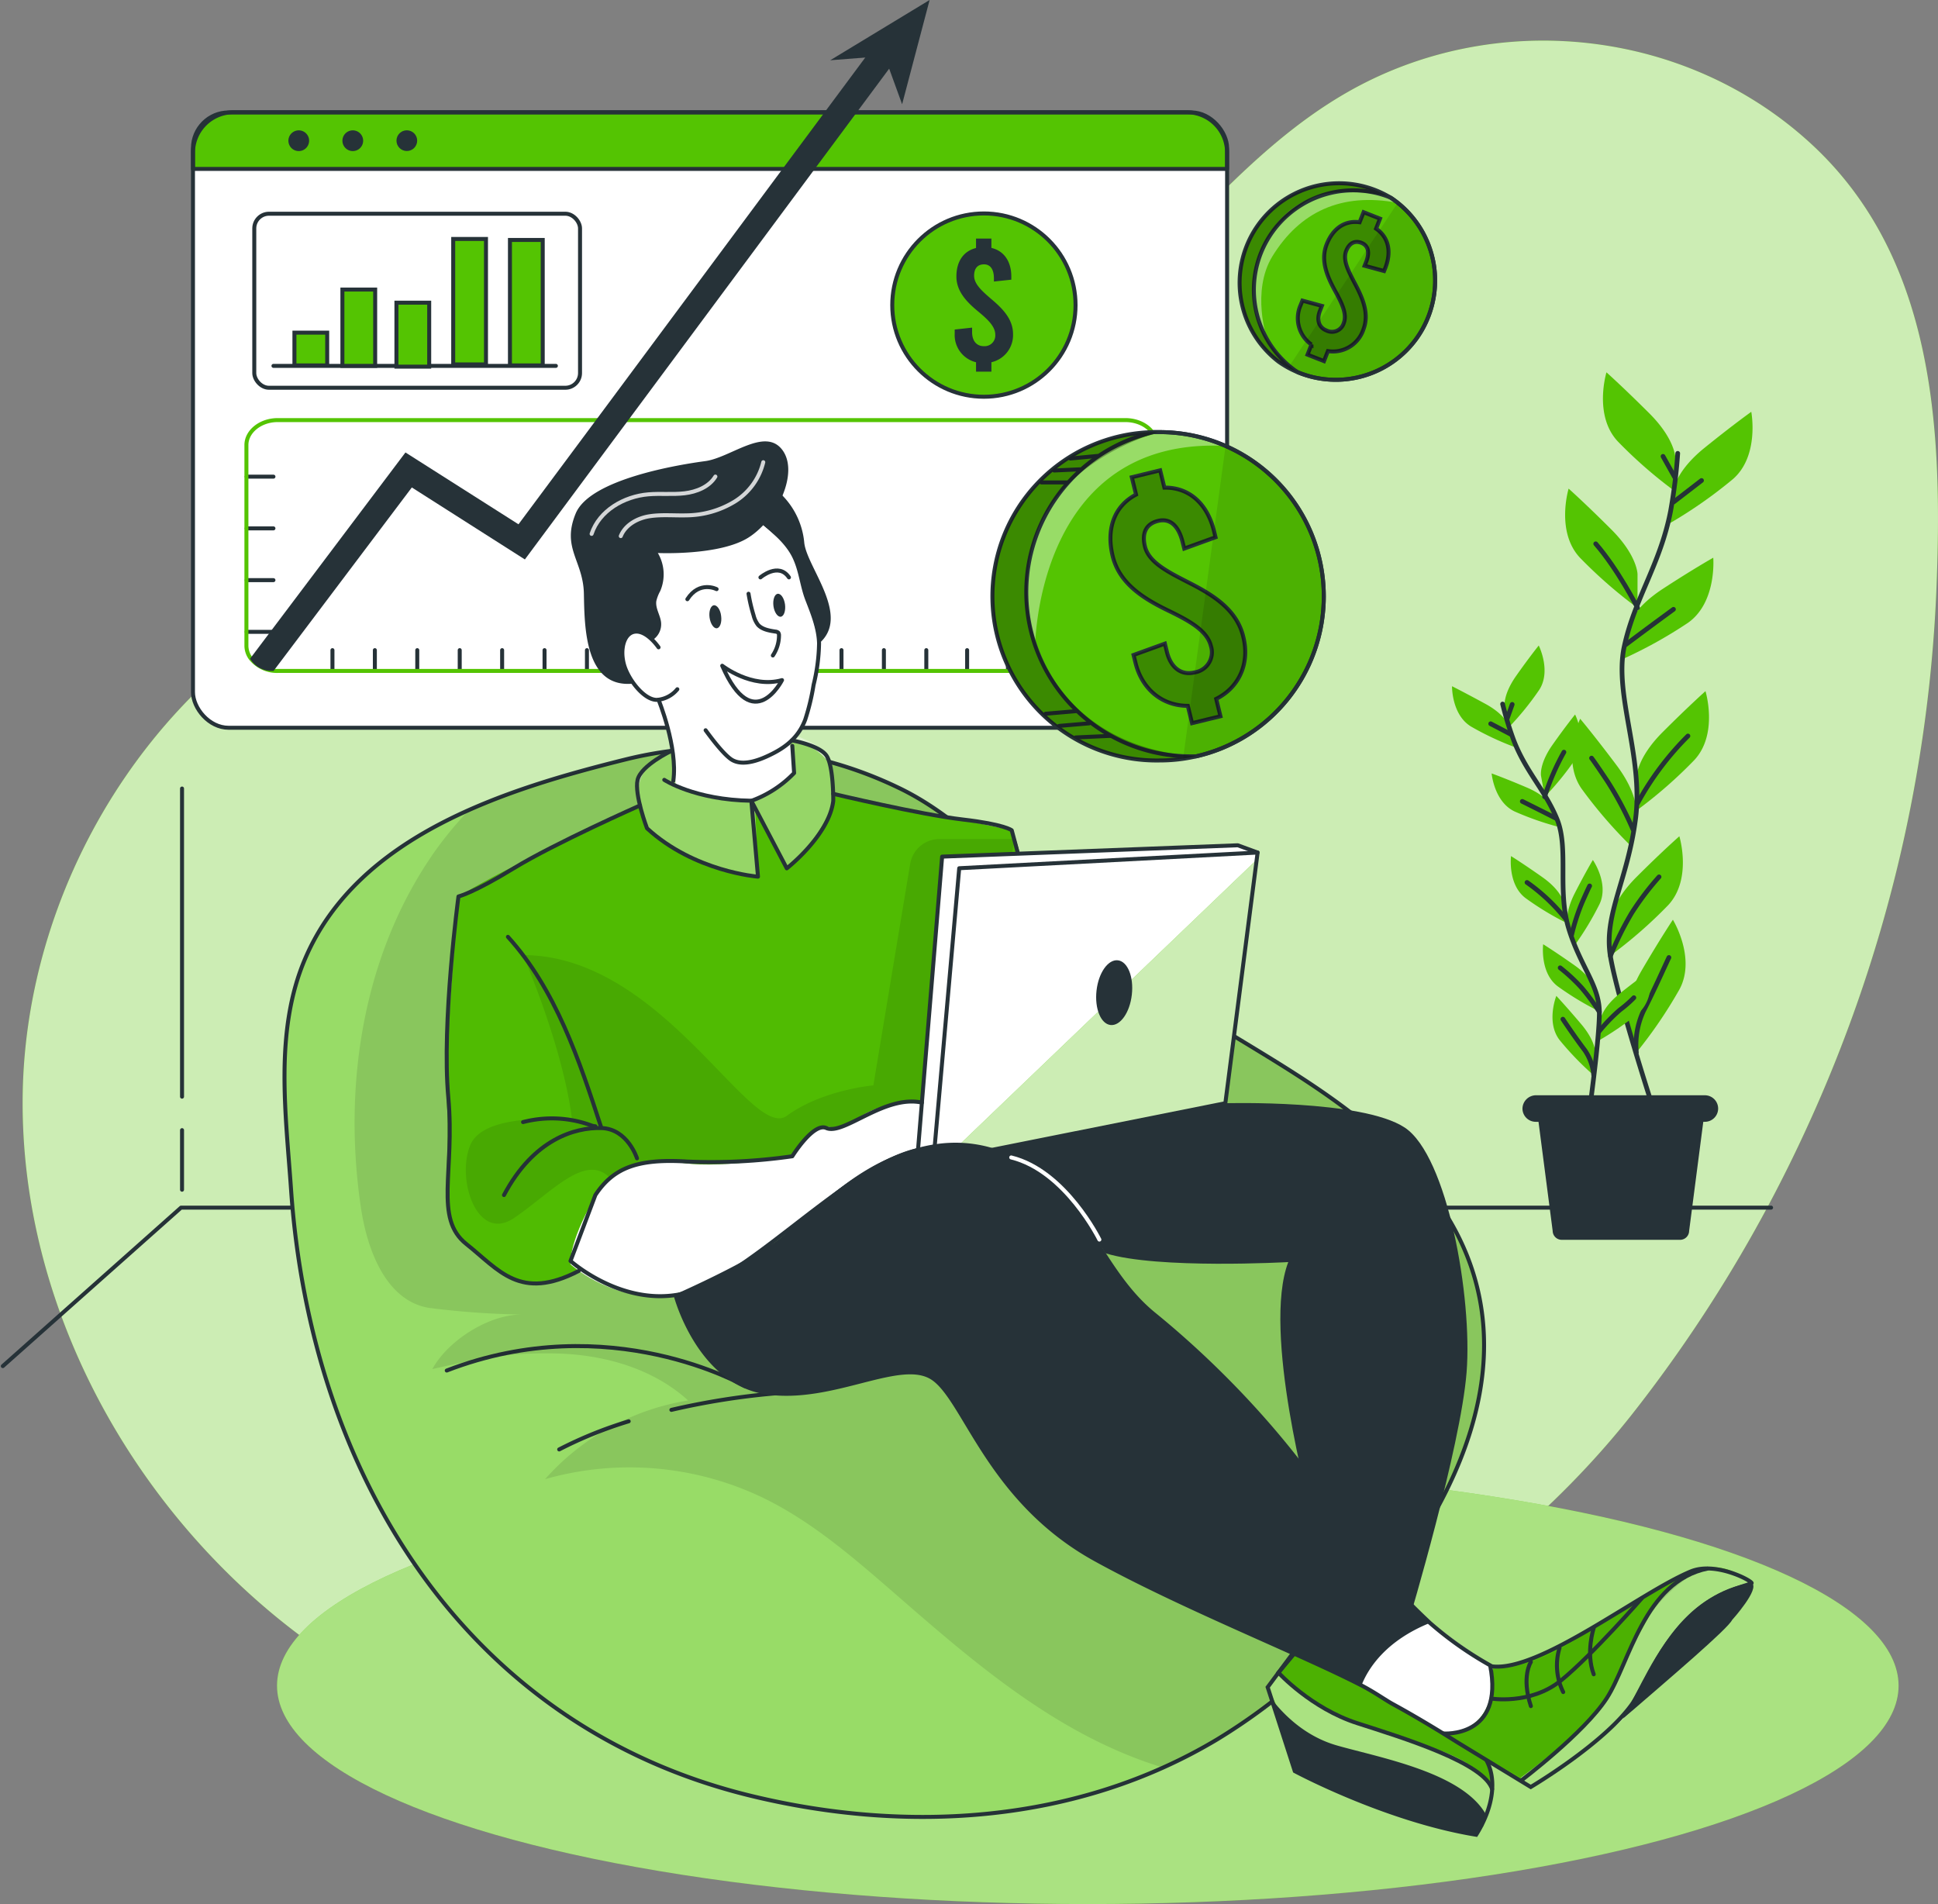
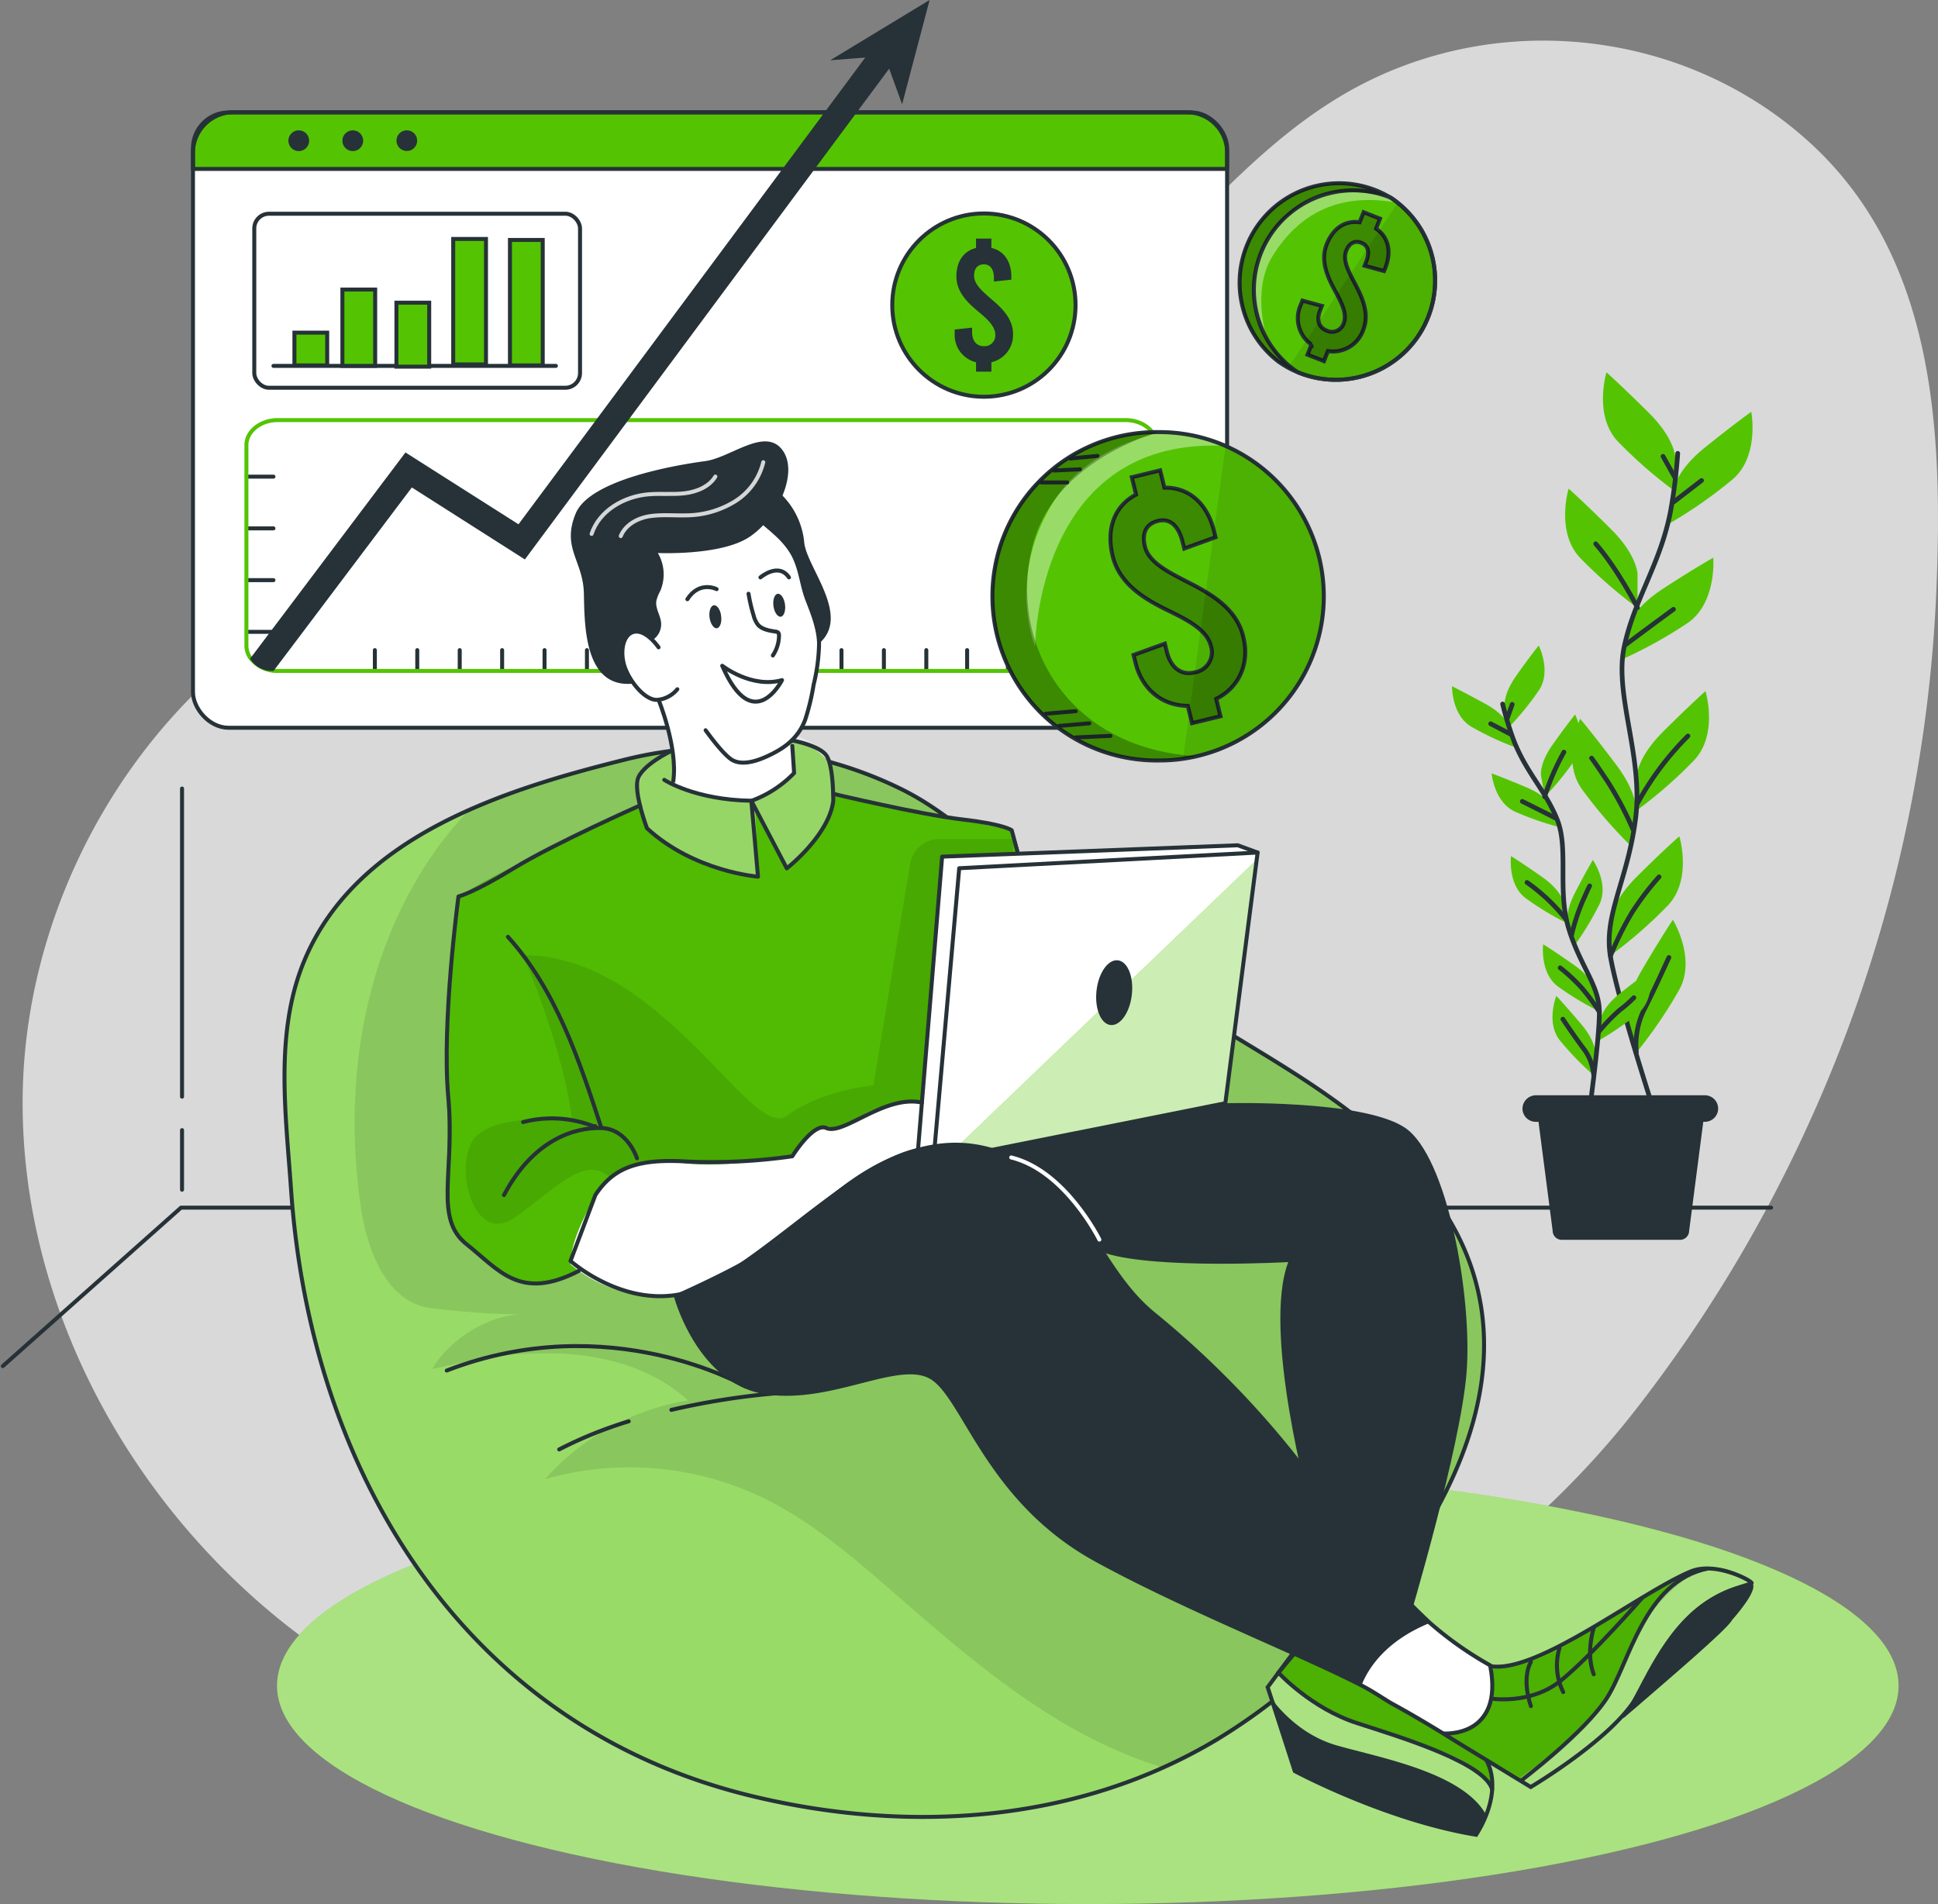
<svg xmlns="http://www.w3.org/2000/svg" width="486.305" height="477.761" viewBox="0 0 486.305 477.761">
  <rect x="0" y="0" width="486.305" height="477.761" fill="#808080" stroke="none" />
  <g id="Revenue-bro" transform="translate(-34.414 -43.43)">
    <g id="freepik--background-simple--inject-8" transform="translate(40.093 53.624)">
-       <path id="Path_140064" data-name="Path 140064" d="M371.92,65.365c-24.755,14.159-42.215,37.972-63.373,57.088A203.87,203.87,0,0,1,215.608,170.1c-28.363,6.138-58,6.228-85.326,15.883-53.322,18.708-89.841,74.23-90.76,130.683s31.2,111.181,78.405,142.13a187.918,187.918,0,0,0,52.187,23.768c34.716,9.768,71.53,9.337,107.4,5.6,61.966-6.455,126.928-41.648,165.989-91.259a355.938,355.938,0,0,0,43.837-71.984A359.015,359.015,0,0,0,519.7,190.887c1.645-39.708,0-83.726-31.505-112.667S408.848,44.23,371.92,65.365Z" transform="translate(-39.503 -52.415)" fill="#54c402" />
      <path id="Path_140065" data-name="Path 140065" d="M371.92,65.365c-24.755,14.159-42.215,37.972-63.373,57.088A203.87,203.87,0,0,1,215.608,170.1c-28.363,6.138-58,6.228-85.326,15.883-53.322,18.708-89.841,74.23-90.76,130.683s31.2,111.181,78.405,142.13a187.918,187.918,0,0,0,52.187,23.768c34.716,9.768,71.53,9.337,107.4,5.6,61.966-6.455,126.928-41.648,165.989-91.259a355.938,355.938,0,0,0,43.837-71.984A359.015,359.015,0,0,0,519.7,190.887c1.645-39.708,0-83.726-31.505-112.667S408.848,44.23,371.92,65.365Z" transform="translate(-39.503 -52.415)" fill="#fff" opacity="0.7" />
    </g>
    <g id="freepik--Shadow--inject-8" transform="translate(103.928 411.599)">
      <ellipse id="Ellipse_20479" data-name="Ellipse 20479" cx="203.45" cy="54.796" rx="203.45" ry="54.796" transform="translate(0)" fill="#54c402" />
      <ellipse id="Ellipse_20480" data-name="Ellipse 20480" cx="203.45" cy="54.796" rx="203.45" ry="54.796" transform="translate(0)" fill="#fff" opacity="0.5" />
    </g>
    <g id="freepik--Window--inject-8" transform="translate(82.837 43.43)">
      <rect id="Rectangle_147279" data-name="Rectangle 147279" width="259.495" height="154.394" rx="8.95" transform="translate(0 28.215)" fill="#fff" />
      <path id="Path_140066" data-name="Path 140066" d="M336.675,78.461v4.016H77.18V78.461A10.211,10.211,0,0,1,87.334,68.25H326.566a10.142,10.142,0,0,1,10.108,10.211Z" transform="translate(-77.18 -40.092)" fill="#54c402" />
      <rect id="Rectangle_147280" data-name="Rectangle 147280" width="259.495" height="154.394" rx="8.95" transform="translate(0 28.215)" fill="none" stroke="#263238" stroke-linecap="round" stroke-linejoin="round" stroke-width="1" />
      <path id="Path_140067" data-name="Path 140067" d="M336.675,78.461v4.016H77.18V78.461A10.211,10.211,0,0,1,87.334,68.25H326.566a10.142,10.142,0,0,1,10.108,10.211Z" transform="translate(-77.18 -40.092)" fill="none" stroke="#263238" stroke-linecap="round" stroke-linejoin="round" stroke-width="1" />
      <path id="Path_140068" data-name="Path 140068" d="M103.486,74.847a2.6,2.6,0,1,1-2.6-2.587,2.6,2.6,0,0,1,2.6,2.587Z" transform="translate(-74.341 -39.552)" fill="#263238" />
      <path id="Path_140069" data-name="Path 140069" d="M115.436,74.847a2.6,2.6,0,1,1-2.6-2.587,2.6,2.6,0,0,1,2.6,2.587Z" transform="translate(-72.733 -39.552)" fill="#263238" />
      <circle id="Ellipse_20481" data-name="Ellipse 20481" cx="2.598" cy="2.598" r="2.598" transform="translate(51.064 32.696)" fill="#263238" />
      <rect id="Rectangle_147281" data-name="Rectangle 147281" width="81.741" height="43.667" rx="3.69" transform="translate(15.384 53.628)" fill="none" stroke="#263238" stroke-linecap="round" stroke-linejoin="round" stroke-width="1" />
      <line id="Line_137" data-name="Line 137" x2="70.872" transform="translate(20.194 91.804)" fill="none" stroke="#263238" stroke-linecap="round" stroke-linejoin="round" stroke-width="1" />
      <rect id="Rectangle_147282" data-name="Rectangle 147282" width="8.225" height="8.225" transform="translate(25.458 83.465)" fill="#54c402" stroke="#263238" stroke-width="1" />
      <rect id="Rectangle_147283" data-name="Rectangle 147283" width="8.225" height="19.15" transform="translate(37.495 72.654)" fill="#54c402" stroke="#263238" stroke-width="1" />
      <rect id="Rectangle_147284" data-name="Rectangle 147284" width="8.225" height="16.053" transform="translate(51.053 75.944)" fill="#54c402" stroke="#263238" stroke-width="1" />
      <rect id="Rectangle_147285" data-name="Rectangle 147285" width="8.225" height="31.482" transform="translate(65.302 59.958)" fill="#54c402" stroke="#263238" stroke-width="1" />
      <rect id="Rectangle_147286" data-name="Rectangle 147286" width="8.225" height="31.482" transform="translate(79.54 60.208)" fill="#54c402" stroke="#263238" stroke-width="1" />
      <circle id="Ellipse_20482" data-name="Ellipse 20482" cx="22.996" cy="22.996" r="22.996" transform="translate(175.473 53.56)" fill="#54c402" stroke="#263238" stroke-width="1" />
      <path id="Path_140070" data-name="Path 140070" d="M254.873,127.23v2.36h-3.857v-2.36a7.011,7.011,0,0,1-5.355-7.147v-1.066l4.368-.476v1.135c0,2.19,1.135,3.517,2.916,3.517a2.689,2.689,0,0,0,2.9-2.87c0-2.1-1.963-3.9-4.277-5.82-2.745-2.269-5.48-4.969-5.48-8.781s1.793-6.387,4.924-7.159V96.19h3.857v2.348c3.165.737,5,3.4,5,7.2v.771l-4.368.465v-.794c0-2.269-.9-3.517-2.485-3.517s-2.485.987-2.485,2.87c0,2.1,2.019,3.857,4.288,5.82,2.7,2.269,5.48,4.969,5.48,8.781a6.977,6.977,0,0,1-5.434,7.091Z" transform="translate(-54.52 -36.334)" fill="#263238" />
      <line id="Line_138" data-name="Line 138" x2="6.716" transform="translate(13.478 119.599)" fill="none" stroke="#263238" stroke-linecap="round" stroke-linejoin="round" stroke-width="1" />
      <line id="Line_139" data-name="Line 139" x2="6.716" transform="translate(13.478 132.578)" fill="none" stroke="#263238" stroke-linecap="round" stroke-linejoin="round" stroke-width="1" />
      <line id="Line_140" data-name="Line 140" x2="6.716" transform="translate(13.478 145.568)" fill="none" stroke="#263238" stroke-linecap="round" stroke-linejoin="round" stroke-width="1" />
      <line id="Line_141" data-name="Line 141" x2="6.716" transform="translate(13.478 158.547)" fill="none" stroke="#263238" stroke-linecap="round" stroke-linejoin="round" stroke-width="1" />
-       <line id="Line_142" data-name="Line 142" y1="5.219" transform="translate(34.999 163.13)" fill="none" stroke="#263238" stroke-linecap="round" stroke-linejoin="round" stroke-width="1" />
      <line id="Line_143" data-name="Line 143" y1="5.219" transform="translate(45.641 163.13)" fill="none" stroke="#263238" stroke-linecap="round" stroke-linejoin="round" stroke-width="1" />
      <line id="Line_144" data-name="Line 144" y1="5.219" transform="translate(56.283 163.13)" fill="none" stroke="#263238" stroke-linecap="round" stroke-linejoin="round" stroke-width="1" />
      <line id="Line_145" data-name="Line 145" y1="5.219" transform="translate(66.936 163.13)" fill="none" stroke="#263238" stroke-linecap="round" stroke-linejoin="round" stroke-width="1" />
      <line id="Line_146" data-name="Line 146" y1="5.219" transform="translate(77.577 163.13)" fill="none" stroke="#263238" stroke-linecap="round" stroke-linejoin="round" stroke-width="1" />
      <line id="Line_147" data-name="Line 147" y1="5.219" transform="translate(88.219 163.13)" fill="none" stroke="#263238" stroke-linecap="round" stroke-linejoin="round" stroke-width="1" />
      <line id="Line_148" data-name="Line 148" y1="5.219" transform="translate(98.861 163.13)" fill="none" stroke="#263238" stroke-linecap="round" stroke-linejoin="round" stroke-width="1" />
      <line id="Line_149" data-name="Line 149" y1="5.219" transform="translate(109.513 163.13)" fill="none" stroke="#263238" stroke-linecap="round" stroke-linejoin="round" stroke-width="1" />
      <line id="Line_150" data-name="Line 150" y1="5.219" transform="translate(120.155 163.13)" fill="none" stroke="#263238" stroke-linecap="round" stroke-linejoin="round" stroke-width="1" />
      <line id="Line_151" data-name="Line 151" y1="5.219" transform="translate(130.797 163.13)" fill="none" stroke="#263238" stroke-linecap="round" stroke-linejoin="round" stroke-width="1" />
      <line id="Line_152" data-name="Line 152" y1="5.219" transform="translate(141.438 163.13)" fill="none" stroke="#263238" stroke-linecap="round" stroke-linejoin="round" stroke-width="1" />
      <line id="Line_153" data-name="Line 153" y1="5.219" transform="translate(152.091 163.13)" fill="none" stroke="#263238" stroke-linecap="round" stroke-linejoin="round" stroke-width="1" />
      <line id="Line_154" data-name="Line 154" y1="5.219" transform="translate(162.733 163.13)" fill="none" stroke="#263238" stroke-linecap="round" stroke-linejoin="round" stroke-width="1" />
      <line id="Line_155" data-name="Line 155" y1="5.219" transform="translate(173.375 163.13)" fill="none" stroke="#263238" stroke-linecap="round" stroke-linejoin="round" stroke-width="1" />
      <line id="Line_156" data-name="Line 156" y1="5.219" transform="translate(184.016 163.13)" fill="none" stroke="#263238" stroke-linecap="round" stroke-linejoin="round" stroke-width="1" />
      <line id="Line_157" data-name="Line 157" y1="5.219" transform="translate(194.261 163.13)" fill="none" stroke="#263238" stroke-linecap="round" stroke-linejoin="round" stroke-width="1" />
      <line id="Line_158" data-name="Line 158" y1="5.219" transform="translate(204.505 163.13)" fill="none" stroke="#263238" stroke-linecap="round" stroke-linejoin="round" stroke-width="1" />
      <line id="Line_159" data-name="Line 159" y1="5.219" transform="translate(214.739 163.13)" fill="none" stroke="#263238" stroke-linecap="round" stroke-linejoin="round" stroke-width="1" />
      <path id="Path_140071" data-name="Path 140071" d="M317.421,142.591v50.44c0,3.46-3.517,6.251-7.851,6.251H96.942a8.418,8.418,0,0,1-6.807-3.074A5.366,5.366,0,0,1,89,193.031v-50.44c0-3.4,3.517-6.251,7.851-6.251H309.57C313.9,136.34,317.421,139.131,317.421,142.591Z" transform="translate(-75.59 -30.933)" fill="none" stroke="#54c402" stroke-linecap="round" stroke-linejoin="round" stroke-width="1" />
      <path id="Path_140072" data-name="Path 140072" d="M252.6,56.191l-67.877,91.441L158.765,182.6,130.4,164.536,95.7,210.574h-.5A6.251,6.251,0,0,1,89.81,207.5L128.8,155.754l28.363,18.027,19.411-26.094,70.782-95.3Z" transform="translate(-75.481 -42.225)" fill="#263238" />
      <path id="Path_140073" data-name="Path 140073" d="M218.12,58.553,243.068,43.43l-6.9,26.162-4.4-12.105Z" transform="translate(-58.223 -43.43)" fill="#263238" />
    </g>
    <g id="freepik--Floor--inject-8" transform="translate(35.12 136.856)">
      <path id="Path_140074" data-name="Path 140074" d="M478.835,310.52H79.842L35.12,350.284" transform="translate(-35.12 -100.932)" fill="none" stroke="#263238" stroke-linecap="round" stroke-linejoin="round" stroke-width="1" />
      <line id="Line_160" data-name="Line 160" y1="77.316" transform="translate(44.972 104.431)" fill="none" stroke="#263238" stroke-linecap="round" stroke-linejoin="round" stroke-width="1" />
      <line id="Line_161" data-name="Line 161" y1="14.953" transform="translate(44.972 190.143)" fill="none" stroke="#263238" stroke-linecap="round" stroke-linejoin="round" stroke-width="1" />
      <g id="freepik--freepik--Plants--inject-120--inject-8" transform="translate(363.653)">
        <path id="Path_140075" data-name="Path 140075" d="M407.215,147.267s0-4.674-6.546-11.209-10.744-10.279-10.744-10.279-3.279,10.744,2.8,17.29a114.59,114.59,0,0,0,14.488,12.638Z" transform="translate(-351.17 -125.78)" fill="#54c402" />
        <path id="Path_140076" data-name="Path 140076" d="M398.844,173s0-4.674-6.546-11.22S381.554,151.5,381.554,151.5s-3.267,10.744,2.8,17.29a116.435,116.435,0,0,0,14.488,12.65Z" transform="translate(-352.295 -122.321)" fill="#54c402" />
        <path id="Path_140077" data-name="Path 140077" d="M404.795,154.057s.5-4.651,7.692-10.471,11.776-9.076,11.776-9.076,2.11,11.061-4.617,16.893a115.164,115.164,0,0,1-15.736,11.016Z" transform="translate(-349.17 -124.606)" fill="#54c402" />
        <path id="Path_140078" data-name="Path 140078" d="M394.786,184.183s.987-4.538,8.747-9.6,12.65-7.805,12.65-7.805.942,11.2-6.331,16.326a114.349,114.349,0,0,1-16.8,9.292Z" transform="translate(-350.631 -120.265)" fill="#54c402" />
        <path id="Path_140079" data-name="Path 140079" d="M396.49,217.777s0-4.674,6.535-11.209,10.744-10.279,10.744-10.279,3.279,10.755-2.8,17.29a113.693,113.693,0,0,1-14.476,12.65Z" transform="translate(-350.168 -116.296)" fill="#54c402" />
        <path id="Path_140080" data-name="Path 140080" d="M398.3,226.134s.658-4.629-4.89-12.026-9.167-11.708-9.167-11.708-4.742,10.211.329,17.517a115.076,115.076,0,0,0,12.548,14.544Z" transform="translate(-352.087 -115.474)" fill="#54c402" />
        <path id="Path_140081" data-name="Path 140081" d="M390.7,249.809s0-4.663,6.546-11.209S407.99,228.39,407.99,228.39s3.279,10.744-2.8,17.278a114.586,114.586,0,0,1-14.488,12.65Z" transform="translate(-350.947 -111.979)" fill="#54c402" />
        <path id="Path_140082" data-name="Path 140082" d="M394.564,271.979s-1.134-4.538,3.506-12.48,7.794-12.65,7.794-12.65,5.877,9.575,1.668,17.437a114.826,114.826,0,0,1-10.823,15.883Z" transform="translate(-350.443 -109.496)" fill="#54c402" />
        <path id="Path_140083" data-name="Path 140083" d="M407.619,143.7a132.445,132.445,0,0,1-1.793,14.5c-2.587,13.364-9.076,21.987-11.64,34.035s4.844,27.625,2.859,43.111-8.032,24.119-6.331,34.466,10.778,38.346,10.778,38.346" transform="translate(-350.985 -123.37)" fill="none" stroke="#263238" stroke-linecap="round" stroke-linejoin="round" stroke-width="1.177" />
        <line id="Line_162" data-name="Line 162" y1="5.423" x2="7.045" transform="translate(55.568 27.137)" fill="none" stroke="#263238" stroke-linecap="round" stroke-linejoin="round" stroke-width="1.177" />
        <line id="Line_163" data-name="Line 163" x1="2.938" y1="5.253" transform="translate(52.948 21.079)" fill="none" stroke="#263238" stroke-linecap="round" stroke-linejoin="round" stroke-width="1.177" />
        <path id="Path_140084" data-name="Path 140084" d="M394.09,187.05s5.9-4.436,11.969-8.86" transform="translate(-350.491 -118.731)" fill="none" stroke="#263238" stroke-linecap="round" stroke-linejoin="round" stroke-width="1.177" />
        <path id="Path_140085" data-name="Path 140085" d="M397.934,179.742S393.01,170.1,387.44,163.7" transform="translate(-351.385 -120.68)" fill="none" stroke="#263238" stroke-linecap="round" stroke-linejoin="round" stroke-width="1.177" />
        <path id="Path_140086" data-name="Path 140086" d="M396.69,223.091a73.268,73.268,0,0,1,12.65-16.881" transform="translate(-350.141 -114.962)" fill="none" stroke="#263238" stroke-linecap="round" stroke-linejoin="round" stroke-width="1.177" />
        <path id="Path_140087" data-name="Path 140087" d="M396.912,228.991a83.271,83.271,0,0,0-6.444-12.15c-3.4-5.083-3.948-5.741-3.948-5.741" transform="translate(-351.509 -114.304)" fill="none" stroke="#263238" stroke-linecap="round" stroke-linejoin="round" stroke-width="1.177" />
        <path id="Path_140088" data-name="Path 140088" d="M390.7,257.2a78.944,78.944,0,0,1,5.321-10.755,69.834,69.834,0,0,1,6.875-9.076" transform="translate(-350.947 -110.771)" fill="none" stroke="#263238" stroke-linecap="round" stroke-linejoin="round" stroke-width="1.177" />
        <path id="Path_140089" data-name="Path 140089" d="M396.441,278.991a19.99,19.99,0,0,1,1.77-10.347c2.462-4.754,5.241-10.993,6.4-13.444" transform="translate(-350.187 -108.373)" fill="none" stroke="#263238" stroke-linecap="round" stroke-linejoin="round" stroke-width="1.177" />
        <path id="Path_140090" data-name="Path 140090" d="M367.3,201.561s-.511-2.916,2.882-7.737,5.673-7.624,5.673-7.624,3.211,6.376.113,11.141a72.791,72.791,0,0,1-7.715,9.484Z" transform="translate(-354.097 -117.653)" fill="#54c402" />
        <path id="Path_140091" data-name="Path 140091" d="M375.343,216.821s-.511-2.938,2.882-7.749,5.673-7.613,5.673-7.613,3.211,6.387.113,11.141a72.037,72.037,0,0,1-7.715,9.484Z" transform="translate(-353.016 -115.601)" fill="#54c402" />
        <path id="Path_140092" data-name="Path 140092" d="M369.989,205.3s-.794-2.859-5.956-5.673-8.373-4.425-8.373-4.425-.125,7.113,4.742,10.1a72.766,72.766,0,0,0,11.061,5.2Z" transform="translate(-355.66 -116.443)" fill="#54c402" />
        <path id="Path_140093" data-name="Path 140093" d="M379.747,223.067s-1.135-2.757-6.535-5.06-8.792-3.517-8.792-3.517.624,7.113,5.763,9.541a73.2,73.2,0,0,0,11.549,4Z" transform="translate(-354.481 -113.848)" fill="#54c402" />
        <path id="Path_140094" data-name="Path 140094" d="M381.9,244.376s-.511-2.927-5.321-6.319-7.862-5.287-7.862-5.287-.885,7.113,3.642,10.54a72.491,72.491,0,0,0,10.449,6.319Z" transform="translate(-353.913 -111.39)" fill="#54c402" />
        <path id="Path_140095" data-name="Path 140095" d="M381.278,250.035s-.919-2.825,1.758-8.066,4.538-8.339,4.538-8.339,4.084,5.854,1.7,11.016a73.963,73.963,0,0,1-6.331,10.483Z" transform="translate(-352.234 -111.274)" fill="#54c402" />
        <path id="Path_140096" data-name="Path 140096" d="M388.571,270.377s.34-2.95,4.946-6.614,7.544-5.673,7.544-5.673,1.293,7.034-3.029,10.732a73.6,73.6,0,0,1-10.063,6.921Z" transform="translate(-351.314 -107.984)" fill="#54c402" />
        <path id="Path_140097" data-name="Path 140097" d="M389,263.876s-.51-2.938-5.321-6.331-7.851-5.275-7.851-5.275-.885,7.113,3.63,10.54a73.014,73.014,0,0,0,10.46,6.319Z" transform="translate(-352.957 -108.767)" fill="#54c402" />
        <path id="Path_140098" data-name="Path 140098" d="M388.646,278.268s.261-2.972-3.54-7.465-6.262-7.113-6.262-7.113-2.655,6.637.851,11.118A74.161,74.161,0,0,0,388.2,283.6Z" transform="translate(-352.671 -107.231)" fill="#54c402" />
        <path id="Path_140099" data-name="Path 140099" d="M366.85,199.14a83.96,83.96,0,0,0,2.711,8.906c3.063,8.089,8.055,12.8,10.982,20.081s0,17.846,2.893,27.341,7.658,14.227,7.692,20.932-2.553,25.231-2.553,25.231" transform="translate(-354.155 -115.913)" fill="none" stroke="#263238" stroke-linecap="round" stroke-linejoin="round" stroke-width="1.177" />
        <line id="Line_164" data-name="Line 164" x1="5.003" y1="2.621" transform="translate(9.7 88.174)" fill="none" stroke="#263238" stroke-linecap="round" stroke-linejoin="round" stroke-width="1.177" />
        <line id="Line_165" data-name="Line 165" y1="3.608" x2="1.282" transform="translate(13.819 83.318)" fill="none" stroke="#263238" stroke-linecap="round" stroke-linejoin="round" stroke-width="1.177" />
        <path id="Path_140100" data-name="Path 140100" d="M379.663,224.924s-4.186-2.133-8.463-4.254" transform="translate(-353.57 -113.017)" fill="none" stroke="#263238" stroke-linecap="round" stroke-linejoin="round" stroke-width="1.177" />
        <path id="Path_140101" data-name="Path 140101" d="M376.14,220.966a59.957,59.957,0,0,1,4.844-11.186" transform="translate(-352.905 -114.482)" fill="none" stroke="#263238" stroke-linecap="round" stroke-linejoin="round" stroke-width="1.177" />
        <path id="Path_140102" data-name="Path 140102" d="M382,247.812a46.685,46.685,0,0,0-9.757-9.212" transform="translate(-353.43 -110.606)" fill="none" stroke="#263238" stroke-linecap="round" stroke-linejoin="round" stroke-width="1.177" />
        <path id="Path_140103" data-name="Path 140103" d="M382.1,251.7a52.017,52.017,0,0,1,2.689-8.293c1.577-3.574,1.849-4.039,1.849-4.039" transform="translate(-352.103 -110.502)" fill="none" stroke="#263238" stroke-linecap="round" stroke-linejoin="round" stroke-width="1.177" />
        <path id="Path_140104" data-name="Path 140104" d="M388.06,272.724a43.647,43.647,0,0,1,5.378-5.582,28.9,28.9,0,0,0,3.494-3.052" transform="translate(-351.302 -107.177)" fill="none" stroke="#263238" stroke-linecap="round" stroke-linejoin="round" stroke-width="1.177" />
        <path id="Path_140105" data-name="Path 140105" d="M389.416,268.553a50.9,50.9,0,0,0-4.538-6.16,44.241,44.241,0,0,0-5.3-4.912" transform="translate(-352.442 -108.066)" fill="none" stroke="#263238" stroke-linecap="round" stroke-linejoin="round" stroke-width="1.177" />
        <path id="Path_140106" data-name="Path 140106" d="M387.917,282.908a12.8,12.8,0,0,0-2.269-6.319c-2.065-2.723-4.538-6.331-5.468-7.749" transform="translate(-352.362 -106.538)" fill="none" stroke="#263238" stroke-linecap="round" stroke-linejoin="round" stroke-width="1.177" />
        <path id="Path_140107" data-name="Path 140107" d="M410.488,321.811H380.7a2.269,2.269,0,0,1-2.269-2.212L374.15,286.63h42.793L412.666,319.6A2.269,2.269,0,0,1,410.488,321.811Z" transform="translate(-353.173 -104.145)" fill="#263238" />
        <path id="Path_140108" data-name="Path 140108" d="M416.995,292.33H374.587a3.335,3.335,0,0,1-3.347-3.313h0a3.4,3.4,0,0,1,3.335-3.347h42.419a3.336,3.336,0,0,1,3.347,3.335h0a3.335,3.335,0,0,1-3.347,3.324Z" transform="translate(-353.564 -104.274)" fill="#263238" />
      </g>
    </g>
    <g id="freepik--Coins--inject-8" transform="translate(283.444 89.369)">
      <path id="Path_140109" data-name="Path 140109" d="M337.158,180.195a41.192,41.192,0,0,1-31.906,40.126l-.132,0c-1.078.238-2.156.454-3.267.613a42.066,42.066,0,0,1-5.888.42,41.189,41.189,0,1,1-1.52-82.364c.375.01.772.01,1.135.01a1.95,1.95,0,0,1,.363,0,2.605,2.605,0,0,1,.42,0,40.559,40.559,0,0,1,16.133,3.46,41.194,41.194,0,0,1,24.664,37.734Z" transform="translate(-254.003 -76.516)" fill="#54c402" />
      <path id="Path_140110" data-name="Path 140110" d="M311.507,142.468c-47.57-2.473-47.8,50.338-47.8,50.338s-7.261-17.233,4.595-36.3c6.626-10.676,18.152-15.384,27.069-17.471a40.558,40.558,0,0,1,16.133,3.438Z" transform="translate(-252.994 -76.511)" fill="#fff" opacity="0.4" />
      <path id="Path_140111" data-name="Path 140111" d="M337.159,180.194a41.193,41.193,0,0,1-32.036,40.161,40.513,40.513,0,0,1-9.158,1.033A41.2,41.2,0,1,1,294.444,139h1.52a41.205,41.205,0,0,1,41.194,41.194Z" transform="translate(-254.004 -76.515)" fill="none" stroke="#263238" stroke-linecap="round" stroke-linejoin="round" stroke-width="1" />
-       <path id="Path_140112" data-name="Path 140112" d="M336.151,180.194a41.193,41.193,0,0,1-32.036,40.161h-1.522A41.205,41.205,0,0,1,293.437,139h1.52a41.205,41.205,0,0,1,41.194,41.194Z" transform="translate(-252.996 -76.515)" fill="none" stroke="#263238" stroke-linecap="round" stroke-linejoin="round" stroke-width="1" />
      <path id="Path_140113" data-name="Path 140113" d="M306.647,204.8l1.066,4.356-7.125,1.736-1.066-4.345c-6.376,0-11.492-4.141-13.126-10.789l-.488-1.974,7.862-2.848.5,2.053c.987,4.039,3.653,5.979,6.977,5.162a5.105,5.105,0,0,0,4.073-6.614c-.953-3.88-5.4-6.308-10.551-8.815-6.092-2.95-12.377-6.694-14.1-13.739-1.679-6.875.431-12.6,5.865-15.441l-1.066-4.356,7.113-1.736,1.066,4.345c6.183-.091,10.789,3.982,12.48,11.016l.352,1.429-7.851,2.848-.4-1.577c-1.044-4.277-3.245-6.081-6.172-5.366s-4.141,2.95-3.29,6.421c.953,3.88,5.457,6.217,10.551,8.826,6.024,3.052,12.377,6.694,14.1,13.727C315.156,195.893,312.387,201.929,306.647,204.8Z" transform="translate(-250.493 -75.378)" fill="none" stroke="#263238" stroke-width="1" />
      <path id="Path_140114" data-name="Path 140114" d="M306.647,204.8l1.066,4.356-7.125,1.736-1.066-4.345c-6.376,0-11.492-4.141-13.126-10.789l-.488-1.974,7.862-2.848.5,2.053c.987,4.039,3.653,5.979,6.977,5.162a5.105,5.105,0,0,0,4.073-6.614c-.953-3.88-5.4-6.308-10.551-8.815-6.092-2.95-12.377-6.694-14.1-13.739-1.679-6.875.431-12.6,5.865-15.441l-1.066-4.356,7.113-1.736,1.066,4.345c6.183-.091,10.789,3.982,12.48,11.016l.352,1.429-7.851,2.848-.4-1.577c-1.044-4.277-3.245-6.081-6.172-5.366s-4.141,2.95-3.29,6.421c.953,3.88,5.457,6.217,10.551,8.826,6.024,3.052,12.377,6.694,14.1,13.727C315.156,195.893,312.387,201.929,306.647,204.8Z" transform="translate(-250.493 -75.378)" opacity="0.3" />
      <line id="Line_166" data-name="Line 166" y1="0.397" x2="8.702" transform="translate(20.905 138.701)" fill="none" stroke="#263238" stroke-linecap="round" stroke-linejoin="round" stroke-width="1" />
      <line id="Line_167" data-name="Line 167" y1="0.647" x2="7.59" transform="translate(16.718 135.558)" fill="none" stroke="#263238" stroke-linecap="round" stroke-linejoin="round" stroke-width="1" />
      <line id="Line_168" data-name="Line 168" y1="0.647" x2="7.59" transform="translate(13.315 132.506)" fill="none" stroke="#263238" stroke-linecap="round" stroke-linejoin="round" stroke-width="1" />
      <line id="Line_169" data-name="Line 169" x2="6.501" transform="translate(12.271 75.112)" fill="none" stroke="#263238" stroke-linecap="round" stroke-linejoin="round" stroke-width="1" />
      <line id="Line_170" data-name="Line 170" y1="0.295" x2="6.478" transform="translate(15.482 71.822)" fill="none" stroke="#263238" stroke-linecap="round" stroke-linejoin="round" stroke-width="1" />
      <line id="Line_171" data-name="Line 171" y1="0.647" x2="6.83" transform="translate(19.543 68.464)" fill="none" stroke="#263238" stroke-linecap="round" stroke-linejoin="round" stroke-width="1" />
      <path id="Path_140115" data-name="Path 140115" d="M305.244,220.322h-.125a40.513,40.513,0,0,1-9.155,1.032,41.189,41.189,0,1,1-1.52-82.364c.375.01.772.01,1.135.01-10.04,3.165-26.888,11.254-31.392,28.124C257.822,191.1,272.151,218.314,305.244,220.322Z" transform="translate(-254.003 -76.516)" opacity="0.3" />
      <path id="Path_140116" data-name="Path 140116" d="M331.486,179.786a41.192,41.192,0,0,1-31.906,40.126l-.132,0c-1.078.238-2.156.454-3.267.613l10.664-78.5a41.194,41.194,0,0,1,24.641,37.756Z" transform="translate(-248.331 -76.107)" opacity="0.1" />
      <path id="Path_140117" data-name="Path 140117" d="M353.174,122.754a24.959,24.959,0,0,1-29.849,8.668l-.147-.068q-1.162-.511-2.269-1.135a22.272,22.272,0,0,1-2.405-1.5,24.959,24.959,0,0,1,27.444-41.557l.556.352c.261.147.511.329.771.511s.76.556,1.135.851a24.959,24.959,0,0,1,4.765,33.876Z" transform="translate(-246.648 -83.923)" fill="#54c402" />
      <path id="Path_140118" data-name="Path 140118" d="M315.134,122.841s-4.073-11.992,1.339-20.818c6.807-11.061,17.233-16.11,31.426-13.387,0,0-7.692-5.2-20.569-1.509S307.544,108.535,315.134,122.841Z" transform="translate(-246.206 -83.67)" fill="#fff" opacity="0.4" />
      <path id="Path_140119" data-name="Path 140119" d="M353.175,122.76a24.959,24.959,0,0,1-29.849,8.645,24.448,24.448,0,0,1-4.878-2.677,24.959,24.959,0,0,1,28.034-41.205c.25.147.511.318.76.5a24.959,24.959,0,0,1,5.933,34.738Z" transform="translate(-246.65 -83.918)" fill="none" stroke="#263238" stroke-linecap="round" stroke-linejoin="round" stroke-width="1" />
      <path id="Path_140120" data-name="Path 140120" d="M352.751,122.55a24.959,24.959,0,0,1-29.849,8.645l-.76-.5a24.959,24.959,0,0,1,23.915-43.383c.25.147.51.318.76.5a24.959,24.959,0,0,1,5.933,34.738Z" transform="translate(-246.226 -83.708)" fill="none" stroke="#263238" stroke-linecap="round" stroke-linejoin="round" stroke-width="1" />
      <path id="Path_140121" data-name="Path 140121" d="M329.106,125.212l-.987,2.519-4.13-1.622.987-2.53a8.078,8.078,0,0,1-2.723-9.9l.454-1.134,4.878,1.327-.465,1.2c-.919,2.337-.295,4.22,1.634,4.98a3.086,3.086,0,0,0,4.322-1.849c.885-2.269-.465-5-2.133-8.032-1.974-3.585-3.767-7.624-2.167-11.708s4.617-6.081,8.282-5.582l1-2.519,4.118,1.622-.987,2.507c3.086,2.11,3.937,5.673,2.337,9.813l-.329.817-4.878-1.327.363-.919c.976-2.473.522-4.141-1.134-4.81s-3.075,0-3.869,2.031c-.885,2.269.533,4.969,2.133,8.032,1.917,3.619,3.778,7.635,2.178,11.708A8.044,8.044,0,0,1,329.106,125.212Z" transform="translate(-244.919 -83.057)" fill="none" stroke="#263238" stroke-width="1" />
      <path id="Path_140122" data-name="Path 140122" d="M329.106,125.212l-.987,2.519-4.13-1.622.987-2.53a8.078,8.078,0,0,1-2.723-9.9l.454-1.134,4.878,1.327-.465,1.2c-.919,2.337-.295,4.22,1.634,4.98a3.086,3.086,0,0,0,4.322-1.849c.885-2.269-.465-5-2.133-8.032-1.974-3.585-3.767-7.624-2.167-11.708s4.617-6.081,8.282-5.582l1-2.519,4.118,1.622-.987,2.507c3.086,2.11,3.937,5.673,2.337,9.813l-.329.817-4.878-1.327.363-.919c.976-2.473.522-4.141-1.134-4.81s-3.075,0-3.869,2.031c-.885,2.269.533,4.969,2.133,8.032,1.917,3.619,3.778,7.635,2.178,11.708A8.044,8.044,0,0,1,329.106,125.212Z" transform="translate(-244.919 -83.057)" opacity="0.3" />
      <path id="Path_140123" data-name="Path 140123" d="M345.9,87.17c-6.807-1.214-15.429-1.883-20.081,1.135-8.543,5.48-13.864,12.389-13.784,23.586s10.54,19.048,10.54,19.048l.613.442a24.572,24.572,0,0,1-4.731-2.621A24.959,24.959,0,0,1,345.9,87.2Z" transform="translate(-246.655 -83.918)" opacity="0.3" />
      <path id="Path_140124" data-name="Path 140124" d="M351.725,122.165a24.959,24.959,0,0,1-29.849,8.668l-.148-.068q-1.162-.511-2.269-1.134L346.892,88.3a24.959,24.959,0,0,1,4.833,33.865Z" transform="translate(-245.2 -83.334)" opacity="0.1" />
    </g>
    <g id="freepik--Character--inject-8" transform="translate(105.806 154.184)">
      <path id="Path_140125" data-name="Path 140125" d="M368.739,425.449a149.753,149.753,0,0,1-37.257,32.163,131.673,131.673,0,0,1-13.614,7.1c-32.231,14.488-68.966,15.429-103.319,7.1-72.234-17.505-110.557-81.264-115.424-152.046-1.3-19.128-4.232-39.787,3.517-57.984s23.416-29.5,41.137-37.348c12.865-5.729,26.763-9.575,39.39-12.718a101.322,101.322,0,0,1,68.172,7.034c14.851,7.045,25.424,19.287,37.915,29.6q1.985,1.634,3.993,3.256a374.285,374.285,0,0,0,39.708,27.92c21,12.809,42.5,24.891,55.92,46.4C410.284,360.216,392.223,397.541,368.739,425.449Z" transform="translate(-97.418 -131.946)" fill="#54c402" />
      <path id="Path_140126" data-name="Path 140126" d="M368.739,425.449a149.753,149.753,0,0,1-37.257,32.163,131.673,131.673,0,0,1-13.614,7.1c-32.231,14.488-68.966,15.429-103.319,7.1-72.234-17.505-110.557-81.264-115.424-152.046-1.3-19.128-4.232-39.787,3.517-57.984s23.416-29.5,41.137-37.348c12.865-5.729,26.763-9.575,39.39-12.718a101.322,101.322,0,0,1,68.172,7.034c14.851,7.045,25.424,19.287,37.915,29.6q1.985,1.634,3.993,3.256a374.285,374.285,0,0,0,39.708,27.92c21,12.809,42.5,24.891,55.92,46.4C410.284,360.216,392.223,397.541,368.739,425.449Z" transform="translate(-97.418 -131.946)" fill="#fff" opacity="0.4" />
      <path id="Path_140127" data-name="Path 140127" d="M293.212,251.609q-2.008-1.611-3.993-3.267c-12.48-10.335-23.076-22.543-37.915-29.588a101.39,101.39,0,0,0-68.172-7.034c-30.03,7.454-67.276,18.935-80.55,50.077-7.749,18.152-4.822,38.845-3.506,57.973C104,390.552,142.323,454.311,214.557,471.816c39.3,9.53,81.684,6.92,116.933-14.2a149.755,149.755,0,0,0,37.257-32.163c23.484-27.909,41.545-65.234,20.16-99.519-13.41-21.556-34.909-33.593-55.92-46.4a374.278,374.278,0,0,1-39.776-27.92Z" transform="translate(-97.426 -131.946)" fill="none" stroke="#263238" stroke-width="1" />
      <path id="Path_140128" data-name="Path 140128" d="M175.617,357.78a103.882,103.882,0,0,0-17.437,7.057" transform="translate(-89.254 -111.903)" fill="none" stroke="#263238" stroke-linecap="round" stroke-linejoin="round" stroke-width="1" />
      <path id="Path_140129" data-name="Path 140129" d="M209.094,351.6A186.047,186.047,0,0,0,183,355.741" transform="translate(-85.916 -112.734)" fill="none" stroke="#263238" stroke-linecap="round" stroke-linejoin="round" stroke-width="1" />
      <path id="Path_140130" data-name="Path 140130" d="M208.119,351.191s-33.9-19.718-74.809-3.914" transform="translate(-92.599 -114.141)" fill="none" stroke="#263238" stroke-linecap="round" stroke-linejoin="round" stroke-width="1" />
      <path id="Path_140131" data-name="Path 140131" d="M366.663,425.449a149.753,149.753,0,0,1-37.257,32.163,131.673,131.673,0,0,1-13.614,7.1,106.32,106.32,0,0,1-10.857-3.982c-21.17-9.076-38.936-24.426-56.294-39.56-10.471-9.076-21.113-18.379-33.649-24.358a77.4,77.4,0,0,0-54.275-4.47,60.957,60.957,0,0,1,35.9-19.752c-8.963-8.157-21.431-11.583-33.547-11.8s-18.787,1.271-30.632,3.925c3.959-7.284,14.465-13.875,22.758-13.682a206.11,206.11,0,0,1-23.575-1.668c-10.7-1.724-15.486-14.317-17.086-25.027-4.425-29.5.057-60.911,16.155-85.984a87.526,87.526,0,0,1,11-13.92c12.865-5.729,26.763-9.575,39.39-12.718a101.323,101.323,0,0,1,68.172,7.034c14.851,7.045,25.424,19.286,37.915,29.6q1.985,1.634,3.993,3.256a374.278,374.278,0,0,0,39.708,27.92c21,12.808,42.5,24.891,55.92,46.4C408.208,360.216,390.147,397.541,366.663,425.449Z" transform="translate(-95.341 -131.946)" opacity="0.1" />
      <path id="Path_140132" data-name="Path 140132" d="M349.064,399A219.369,219.369,0,0,0,369,413.749c13.489.908,7.442,17.21,7.442,17.21L364.89,438.39s-19.774-15.713-30.575-20.807S349.064,399,349.064,399Z" transform="translate(-65.922 -106.359)" fill="#fff" />
      <path id="Path_140133" data-name="Path 140133" d="M279.9,253.3s-1.849-18.3-4.8-23.439l-44.79-9.121v-3.472s1.032-6.036-8.951-9.813-30.79,1.134-36.157,5.2-3.4,11.05-3.4,11.05-18.039,9.11-26.139,12.582a206.984,206.984,0,0,0-19.366,10.21s-3.676,42.067-2.95,51.835-.59,18.958.25,24.369,1.5,8.486,7.17,13.092,10.835,11.345,25.708,4.663l-2.076-1.645,97.908-32.98Z" transform="translate(-92.608 -132.305)" opacity="0.3" />
      <path id="Path_140134" data-name="Path 140134" d="M279.9,253.3s-1.849-18.3-4.8-23.439l-44.79-9.121v-3.472s1.032-6.036-8.951-9.813-30.79,1.134-36.157,5.2-3.4,11.05-3.4,11.05-18.039,9.11-26.139,12.582a206.984,206.984,0,0,0-19.366,10.21s-3.676,42.067-2.95,51.835-.59,18.958.25,24.369,1.5,8.486,7.17,13.092,10.835,11.345,25.708,4.663l-2.076-1.645,97.908-32.98Z" transform="translate(-92.608 -132.305)" fill="#54c402" />
      <path id="Path_140135" data-name="Path 140135" d="M279.9,253.3s-1.849-18.3-4.8-23.439l-44.79-9.121v-3.472s1.032-6.036-8.951-9.813-30.79,1.134-36.157,5.2-3.4,11.05-3.4,11.05-18.039,9.11-26.139,12.582a206.984,206.984,0,0,0-19.366,10.21s-3.676,42.067-2.95,51.835-.59,18.958.25,24.369,1.5,8.486,7.17,13.092,10.835,11.345,25.708,4.663l-2.076-1.645,97.908-32.98Z" transform="translate(-92.608 -132.305)" opacity="0.05" />
      <path id="Path_140136" data-name="Path 140136" d="M275.111,229H256.369a7.454,7.454,0,0,0-7.34,6.228l-9.235,55.591s-12.718,1.055-21.726,7.624-31.165-40.3-66.176-40.32c0,0,10.074,23.03,12.309,41.409,0,0-21.885-2.382-25.515,6.183s1.645,24.619,10.9,18.4,17.971-16.586,24.154-10.029,33.808,10.086,33.808,10.086l42.51-21.431,16.484-7.749Z" transform="translate(-92.031 -129.224)" opacity="0.1" />
      <path id="Path_140137" data-name="Path 140137" d="M210.5,204.71s10.642,2.95,12.366,6.523,1.543,12.616,1.543,12.616A43.678,43.678,0,0,1,212.963,239.6l-7.941-15.747.715,17.857s-15.066-2.507-21.465-7.318l-6.387-4.822s-2.757-9.076-2.36-12.151,11.89-9.314,11.89-9.314Z" transform="translate(-86.926 -132.491)" fill="#fff" opacity="0.4" />
      <path id="Path_140138" data-name="Path 140138" d="M369.007,452.744c-.295-.647,4.368-8.883.715-17.267s-9.473-5.151-9.473-5.151-16.575-10.551-23.541-13.886a118.782,118.782,0,0,1-14.465-8.6l-7.363,9.916,6.807,21.056Z" transform="translate(-68.178 -105.17)" fill="#54c402" />
      <path id="Path_140139" data-name="Path 140139" d="M354.34,432.208l21.283,13s14.964-9.6,22.1-16.223,23.167-20.739,23.167-20.739L431.1,394.509s-7.079-8.758-18.878-1.724c-15.248,9.076-33.842,22.259-46.242,22.134,0,0,2.439,15.236-11.561,17.29" transform="translate(-62.87 -107.563)" fill="#54c402" />
      <path id="Path_140140" data-name="Path 140140" d="M207.547,156.23s9.655,14.612,11.413,19.343,3.177,11.731,2.825,15.1-3.891,21.419-5.673,21.941l-1.713,1.94,1.134,7.647s-7.556,13.058-29.769,3.483c0,0-.862-15.248-3.562-20.035s-6.739.908-10.789-12.922,8.849-28.363,8.849-28.363Z" transform="translate(-87.58 -139.012)" fill="#fff" />
      <path id="Path_140141" data-name="Path 140141" d="M419.61,390.22s-10.948,1.906-14.5,8.384-10.369,18.515-12.7,24.335-21.556,19.876-21.556,19.876l2.553,2.371s15.656-9.677,25.107-18.878,30.291-32.345,30.291-32.345S427.313,392.478,419.61,390.22Z" transform="translate(-60.648 -107.54)" fill="#fff" opacity="0.5" />
      <path id="Path_140142" data-name="Path 140142" d="M317.591,413.37l-2.711,3.642,8.327,17.267,45.8,16.462,2.121-6.7s.7-6.807-15.372-11.98-25.878-8.588-30.45-12.139S317.591,413.37,317.591,413.37Z" transform="translate(-68.178 -104.426)" fill="#fff" opacity="0.5" />
      <path id="Path_140143" data-name="Path 140143" d="M187.138,302.095s-14.022-2.11-20.569,9.36-5.877,16.439-5.877,16.439,9.269,8.418,22.009,7.942,31.29-15.066,37.336-19.82,21.295-18.356,31.7-15.543l1.135-9.836s-1.021-4.413-9.916-3.222-12.389,6.262-15.259,6.262-5.582-2.757-11.345,7.091C216.34,300.767,196.111,304.352,187.138,302.095Z" transform="translate(-88.919 -121.395)" fill="#fff" />
      <path id="Path_140144" data-name="Path 140144" d="M200.06,174.75a40.615,40.615,0,0,0,1.271,5.434,6.331,6.331,0,0,0,1.135,2.394c1.066,1.135,2.791,1.429,4.368,1.668a1.191,1.191,0,0,1,.7.295,1.134,1.134,0,0,1,.17.681,9.076,9.076,0,0,1-1.543,5.014" transform="translate(-83.621 -136.521)" fill="none" stroke="#263238" stroke-linecap="round" stroke-linejoin="round" stroke-width="1" />
      <path id="Path_140145" data-name="Path 140145" d="M326.675,403l-9.405,11.719s10.324,9.541,21.011,13.081,29.395,10.211,32.526,15.35l-1.2-6.115S340.346,419.087,333.63,414.8a15.5,15.5,0,0,1-6.955-11.8Z" transform="translate(-67.856 -105.821)" opacity="0.1" />
      <path id="Path_140146" data-name="Path 140146" d="M354.34,432.185l18.731,10.63s9.246-6.331,13.784-10.993,10.131-9.836,13.614-20.285c4.754-14.442,18.368-21.317,18.368-21.317S399.9,399.137,390.043,406.1s-19.468,9.916-25.05,9.439C364.936,415.576,369.418,429.757,354.34,432.185Z" transform="translate(-62.87 -107.54)" opacity="0.1" />
      <path id="Path_140147" data-name="Path 140147" d="M194.24,190.67s7.363,5.775,15.009,3.608C209.249,194.278,202.034,208.572,194.24,190.67Z" transform="translate(-84.404 -134.38)" fill="#fff" stroke="#263238" stroke-linecap="round" stroke-linejoin="round" stroke-width="1" />
      <path id="Path_140148" data-name="Path 140148" d="M194.35,179.99c.216,1.588-.272,2.961-1.066,3.075s-1.622-1.135-1.838-2.689.261-2.961,1.066-3.075S194.18,178.4,194.35,179.99Z" transform="translate(-84.787 -136.179)" fill="#263238" />
      <path id="Path_140149" data-name="Path 140149" d="M208.48,177.438c.2,1.6-.272,2.972-1.066,3.075s-1.634-1.135-1.838-2.677.261-2.972,1.066-3.075S208.264,175.85,208.48,177.438Z" transform="translate(-82.886 -136.521)" fill="#263238" />
      <path id="Path_140150" data-name="Path 140150" d="M193.87,173.791s-4.288-2.212-7.34,2.53" transform="translate(-85.441 -136.719)" fill="none" stroke="#263238" stroke-linecap="round" stroke-linejoin="round" stroke-width="1" />
      <path id="Path_140151" data-name="Path 140151" d="M202.69,171.335s4.538-3.891,7.159,0" transform="translate(-83.267 -137.213)" fill="none" stroke="#263238" stroke-linecap="round" stroke-linejoin="round" stroke-width="1" />
      <path id="Path_140152" data-name="Path 140152" d="M181.236,187.068s-2.757-4.073-5.673-3.948-4.073,4.209-3.029,8.157,5.389,9.462,8.679,8.94a7.306,7.306,0,0,0,4.731-2.632" transform="translate(-87.374 -135.396)" fill="none" stroke="#263238" stroke-linecap="round" stroke-linejoin="round" stroke-width="1" />
      <path id="Path_140153" data-name="Path 140153" d="M205.194,159.13c3.1,2.575,6.376,5.378,7.942,9.167,1.384,3.222,1.69,6.807,2.961,10.063,1.35,3.483,2.825,7.125,2.938,10.925a46.277,46.277,0,0,1-1.373,10.426,57.462,57.462,0,0,1-2.1,8.724c-1.532,4.073-4.356,6.58-8.146,8.509-2.757,1.407-7.352,3.4-10.335,1.52-1.736-1.134-4.345-4.379-6.512-7.363" transform="translate(-84.898 -138.622)" fill="none" stroke="#263238" stroke-linecap="round" stroke-linejoin="round" stroke-width="1" />
      <path id="Path_140154" data-name="Path 140154" d="M180.16,198.19s4.878,11.958,3.7,20.364" transform="translate(-86.298 -133.368)" fill="none" stroke="#263238" stroke-linecap="round" stroke-linejoin="round" stroke-width="1" />
      <path id="Path_140155" data-name="Path 140155" d="M181.522,190.718a4.7,4.7,0,0,0,1.883-4.209c-.182-1.838-1.452-3.54-1.2-5.378a9.9,9.9,0,0,1,.976-2.519,10.562,10.562,0,0,0-.59-9.553s15.5.726,22.758-3.891,12.8-16.428,8.407-22.066-12.945,2.053-19.287,2.9-28.9,4.447-32.492,13.138,1.883,11.81,2.053,20.1.17,24.006,12.57,22.565c0,0-4.64-6-1.418-12.185C177.37,187.031,181.522,190.718,181.522,190.718Z" transform="translate(-88.908 -141.053)" fill="#263238" />
      <path id="Path_140156" data-name="Path 140156" d="M206.748,151.5a19.445,19.445,0,0,1,7.42,13.614c.692,6.217,11.719,18.3,3.767,25.186,0,0-1.849-7.318-2.938-10.925s-2.485-10.211-4.311-12.48-11.515-10.211-11.515-10.211Z" transform="translate(-83.741 -139.648)" fill="#263238" />
      <path id="Path_140157" data-name="Path 140157" d="M182.231,216.772s7.647,5.037,21.851,5.241l1.668,19.048s-15.974-1.214-27.852-12.139c0,0-3.211-8.5-2.36-12.151s8.486-7.272,8.486-7.272" transform="translate(-86.939 -131.847)" fill="none" stroke="#263238" stroke-linecap="round" stroke-linejoin="round" stroke-width="1" />
      <path id="Path_140158" data-name="Path 140158" d="M210.959,208.563l.454,6.807a28.158,28.158,0,0,1-10.732,6.977l8.894,16.938s10.608-8.259,11.663-16.938c0,0,.091-8.883-1.758-11.424s-8.588-3.732-8.588-3.732" transform="translate(-83.538 -132.158)" fill="none" stroke="#263238" stroke-linecap="round" stroke-linejoin="round" stroke-width="1" />
      <path id="Path_140159" data-name="Path 140159" d="M171.8,164.2c1.134-2.848,4.243-4.538,7.272-4.992s6.138-.136,9.2-.216a23.62,23.62,0,0,0,12.026-3.4,16.076,16.076,0,0,0,7.261-9.938" transform="translate(-87.422 -140.435)" fill="none" stroke="#fff" stroke-linecap="round" stroke-linejoin="round" stroke-width="1" opacity="0.8" />
      <path id="Path_140160" data-name="Path 140160" d="M165.35,163.215c1.917-5.82,8.134-9.416,14.249-9.927,3.029-.261,6.092.091,9.076-.261s6.16-1.6,7.737-4.2" transform="translate(-88.29 -140.007)" fill="none" stroke="#fff" stroke-linecap="round" stroke-linejoin="round" stroke-width="1" opacity="0.8" />
      <path id="Path_140161" data-name="Path 140161" d="M166.44,338.366c-14.749,7.647-19.99-.227-28.2-6.739s-2.825-18.152-4.538-36.815,2.553-50.406,2.553-50.406,3.676-.84,13.875-7.079S181.79,221.58,181.79,221.58" transform="translate(-92.602 -130.222)" fill="none" stroke="#263238" stroke-linecap="round" stroke-linejoin="round" stroke-width="1" />
      <path id="Path_140162" data-name="Path 140162" d="M179.347,300.522s-2.337-7.408-8.94-7.6-17.018,2.78-24.437,16.813" transform="translate(-90.896 -120.628)" fill="none" stroke="#263238" stroke-linecap="round" stroke-linejoin="round" stroke-width="1" />
      <path id="Path_140163" data-name="Path 140163" d="M168.331,292.765a3.653,3.653,0,0,1-1.191-.284,28.714,28.714,0,0,0-16.949-.771" transform="translate(-90.329 -120.914)" fill="none" stroke="#263238" stroke-linecap="round" stroke-linejoin="round" stroke-width="1" />
      <path id="Path_140164" data-name="Path 140164" d="M146.84,250.63c12.014,13.274,17.868,30.836,23.416,47.853" transform="translate(-90.779 -126.315)" fill="none" stroke="#263238" stroke-linecap="round" stroke-linejoin="round" stroke-width="1" />
      <path id="Path_140165" data-name="Path 140165" d="M218.8,219s21.782,5.2,32.424,6.433,12.366,2.723,12.366,2.723l1.985,7.42" transform="translate(-81.101 -130.569)" fill="none" stroke="#263238" stroke-linecap="round" stroke-linejoin="round" stroke-width="1" />
      <path id="Path_140166" data-name="Path 140166" d="M317.783,230.38,243.6,233.228l-6.058,76.3h12.706l64.417-14.42,8.1-62.9Z" transform="translate(-78.58 -129.039)" fill="#fff" />
      <path id="Path_140167" data-name="Path 140167" d="M240.94,311.35l81.14-77.77-7.873,61.093Z" transform="translate(-78.123 -128.608)" fill="#54c402" />
      <path id="Path_140168" data-name="Path 140168" d="M240.94,311.35l81.14-77.77-7.873,61.093Z" transform="translate(-78.123 -128.608)" fill="#fff" opacity="0.7" />
      <path id="Path_140169" data-name="Path 140169" d="M240.94,309.522l6.489-73.6,74.877-3.937-8.1,62.9Z" transform="translate(-78.123 -128.822)" fill="none" stroke="#263238" stroke-linecap="round" stroke-linejoin="round" stroke-width="1" />
      <path id="Path_140170" data-name="Path 140170" d="M285.9,264.444c-.5,4.481-2.893,7.885-5.344,7.612s-4.016-4.141-3.517-8.622,2.9-7.885,5.355-7.613S286.412,259.963,285.9,264.444Z" transform="translate(-73.28 -125.619)" fill="#263238" />
      <path id="Path_140171" data-name="Path 140171" d="M312.819,287.435s34.285-.976,45.006,6.1,17.018,42.578,15.531,61.433S358.937,417.1,358.937,417.1l-24.778-28.045s-12.207-44.382-5.548-61.762c0,0-32.9,1.849-45.857-2.212,0,0-11.606-19-31.505-25.288Z" transform="translate(-76.736 -121.371)" fill="#263238" />
      <path id="Path_140172" data-name="Path 140172" d="M373.212,416.6a169.966,169.966,0,0,1-23.575-27.228c-11.992-18.526-28.567-36.3-45.618-50.179-13.739-11.141-16.847-29.293-33.8-38.4-28.079-15.055-52.357,14.862-61.433,20.92S184,334.629,184,334.629s5.741,21.556,22.6,24.108,33.91-9.076,41.977-3.46,14.034,30.688,40.672,45.38c21.771,12,51.438,23.711,66.743,31.607,3.4,1.77,5.945,3.63,7.873,4.685,5.287,2.882,10.937,6.274,16.269,9.632L398.5,457.768s18.436-10.9,25.515-20.954c.942-1.35,2.9-4.946,4.742-8.418,4-7.59,9.076-14.4,16.1-18.152,4.856-2.621,9.178-3.4,9.076-3.676-.465-.862-9.269-5.366-15.248-2.9-12.661,5.23-37.972,25.322-49.918,23.825A89.429,89.429,0,0,1,373.212,416.6Z" transform="translate(-85.781 -120.132)" fill="none" stroke="#263238" stroke-width="1" />
      <path id="Path_140173" data-name="Path 140173" d="M373.212,416.592c-11.039,4.459-15.486,11.345-17.188,15.679-15.3-7.941-44.972-19.6-66.743-31.607-26.638-14.749-32.56-39.776-40.672-45.38s-25.175,6.058-41.977,3.46S184,334.612,184,334.612s15.724-6.807,24.8-12.865,30.008-35.986,61.422-20.92c17.347,8.316,20.058,27.228,33.8,38.4,17.018,13.83,33.627,31.653,45.618,50.179a166.77,166.77,0,0,0,23.575,27.183Z" transform="translate(-85.781 -120.127)" fill="#263238" />
      <path id="Path_140174" data-name="Path 140174" d="M280.283,320.034s-8.5-17.267-22.123-20.614" transform="translate(-75.807 -119.753)" fill="none" stroke="#fff" stroke-linecap="round" stroke-linejoin="round" stroke-width="1" />
      <path id="Path_140175" data-name="Path 140175" d="M248.853,287.322c-9.371-2.042-19.661,8.316-23.995,6.376-3.222-1.441-8.52,7.091-8.52,7.091A141.939,141.939,0,0,1,190,302.116c-12.627-.805-18.606,1.656-23.076,8.407l-6.24,16.53s16.462,14.749,34.035,6.16,40.921-34.5,57.009-34.409" transform="translate(-88.918 -121.416)" fill="none" stroke="#263238" stroke-linecap="round" stroke-linejoin="round" stroke-width="1" />
      <path id="Path_140176" data-name="Path 140176" d="M353.71,428.85s15.384,1.259,11.776-17.12" transform="translate(-62.955 -104.647)" fill="none" stroke="#263238" stroke-width="1" />
      <path id="Path_140177" data-name="Path 140177" d="M420.857,402.823c-1.135,2.269-15.236,14.272-27.387,24.766,0-.159,3.4-6.569,4.81-9.3,3.233-6.036,11.583-22.588,27.478-24.766C428.016,394.881,420.857,402.823,420.857,402.823Z" transform="translate(-57.607 -107.096)" fill="#263238" />
      <path id="Path_140178" data-name="Path 140178" d="M417.851,390.33c-16.076,3.2-19.729,23.825-25.436,32.594s-21.556,20.693-21.556,20.693" transform="translate(-60.648 -107.525)" fill="none" stroke="#263238" stroke-width="1" />
      <path id="Path_140179" data-name="Path 140179" d="M369.722,436.234c2.621,4.788,1.384,10.347,0,13.83a28.865,28.865,0,0,1-2.519,4.958c-22.758-3.744-45.516-15.974-45.516-15.974L315.822,420.9l-.942-2.9,8.838-11.9" transform="translate(-68.178 -105.405)" fill="none" stroke="#263238" stroke-width="1" />
      <path id="Path_140180" data-name="Path 140180" d="M369.61,448.308a28.87,28.87,0,0,1-2.519,4.958c-22.758-3.744-45.516-15.974-45.516-15.974L315.71,419.14c2.938,3.835,8.384,9.45,16.552,11.753C343.346,434.036,363.8,437.712,369.61,448.308Z" transform="translate(-68.066 -103.65)" fill="#263238" />
      <path id="Path_140181" data-name="Path 140181" d="M237.54,306.868l6.058-73.641,74.185-2.848,4.98,1.827" transform="translate(-78.58 -129.039)" fill="none" stroke="#263238" stroke-linecap="round" stroke-linejoin="round" stroke-width="1" />
      <path id="Path_140182" data-name="Path 140182" d="M364,422.055s10.142,1.815,17.936-4.538,20.353-20.727,20.353-20.727" transform="translate(-61.571 -106.656)" fill="none" stroke="#263238" stroke-width="1" />
      <path id="Path_140183" data-name="Path 140183" d="M373.229,411s-2.451,3.687,0,11.084" transform="translate(-60.476 -104.745)" fill="none" stroke="#263238" stroke-linecap="round" stroke-linejoin="round" stroke-width="1" />
      <path id="Path_140184" data-name="Path 140184" d="M379.517,407.89a15.1,15.1,0,0,0,.919,11.084" transform="translate(-59.571 -105.163)" fill="none" stroke="#263238" stroke-linecap="round" stroke-linejoin="round" stroke-width="1" />
      <path id="Path_140185" data-name="Path 140185" d="M387.108,403.51s-2.053,6.16,0,11.595" transform="translate(-58.586 -105.752)" fill="none" stroke="#263238" stroke-linecap="round" stroke-linejoin="round" stroke-width="1" />
      <path id="Path_140186" data-name="Path 140186" d="M325.4,404.74l-8.134,9.791s8.191,8.951,19.752,12.672,32.209,10.04,33.922,16.768" transform="translate(-67.856 -105.587)" fill="none" stroke="#263238" stroke-width="1" />
    </g>
  </g>
</svg>